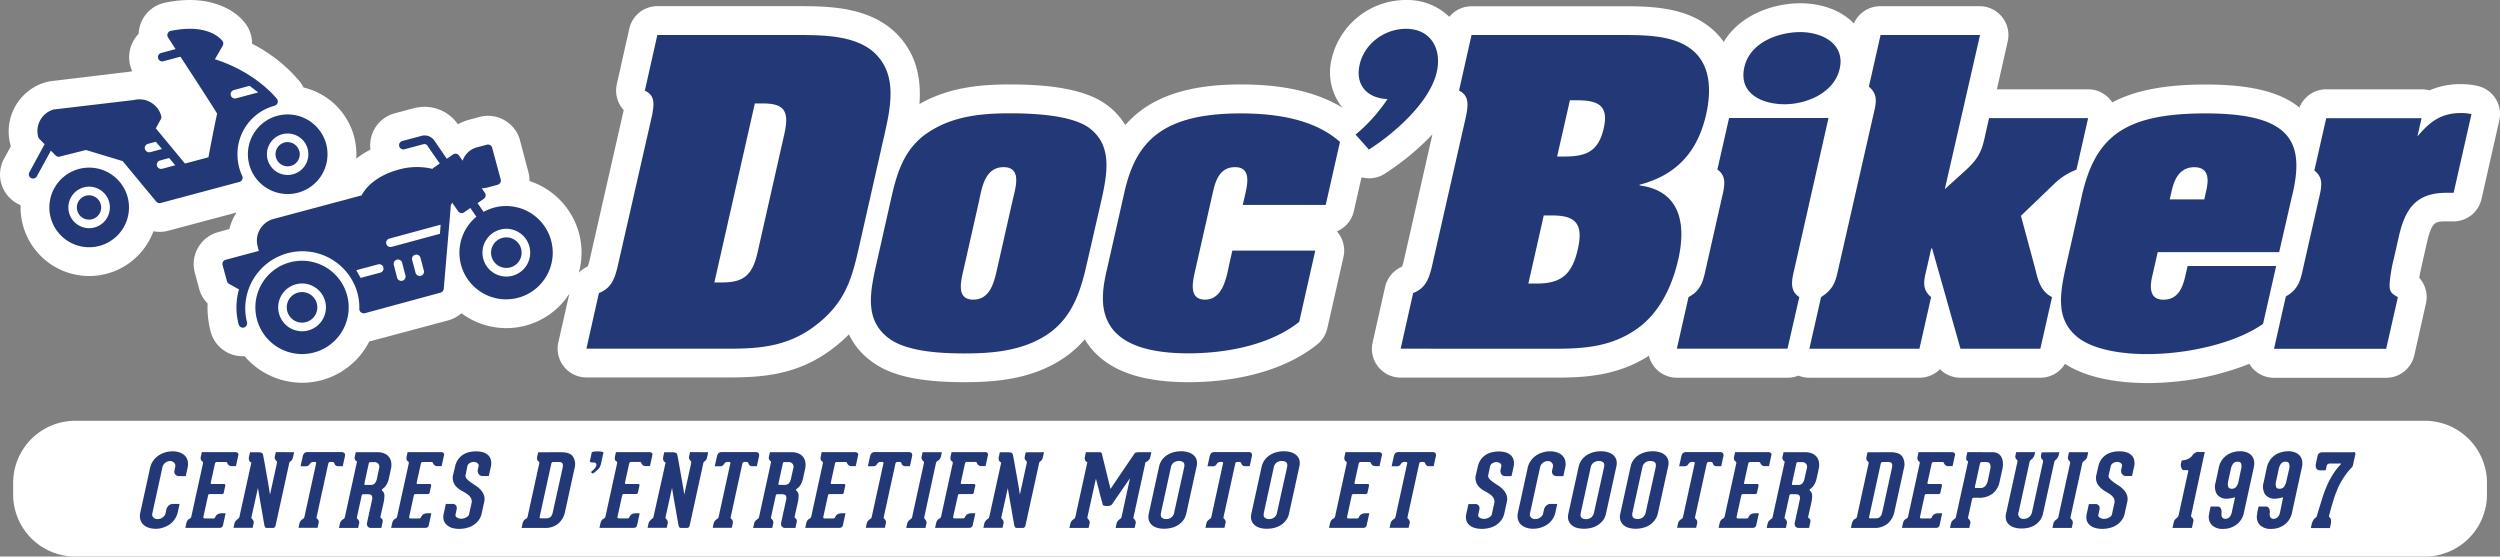
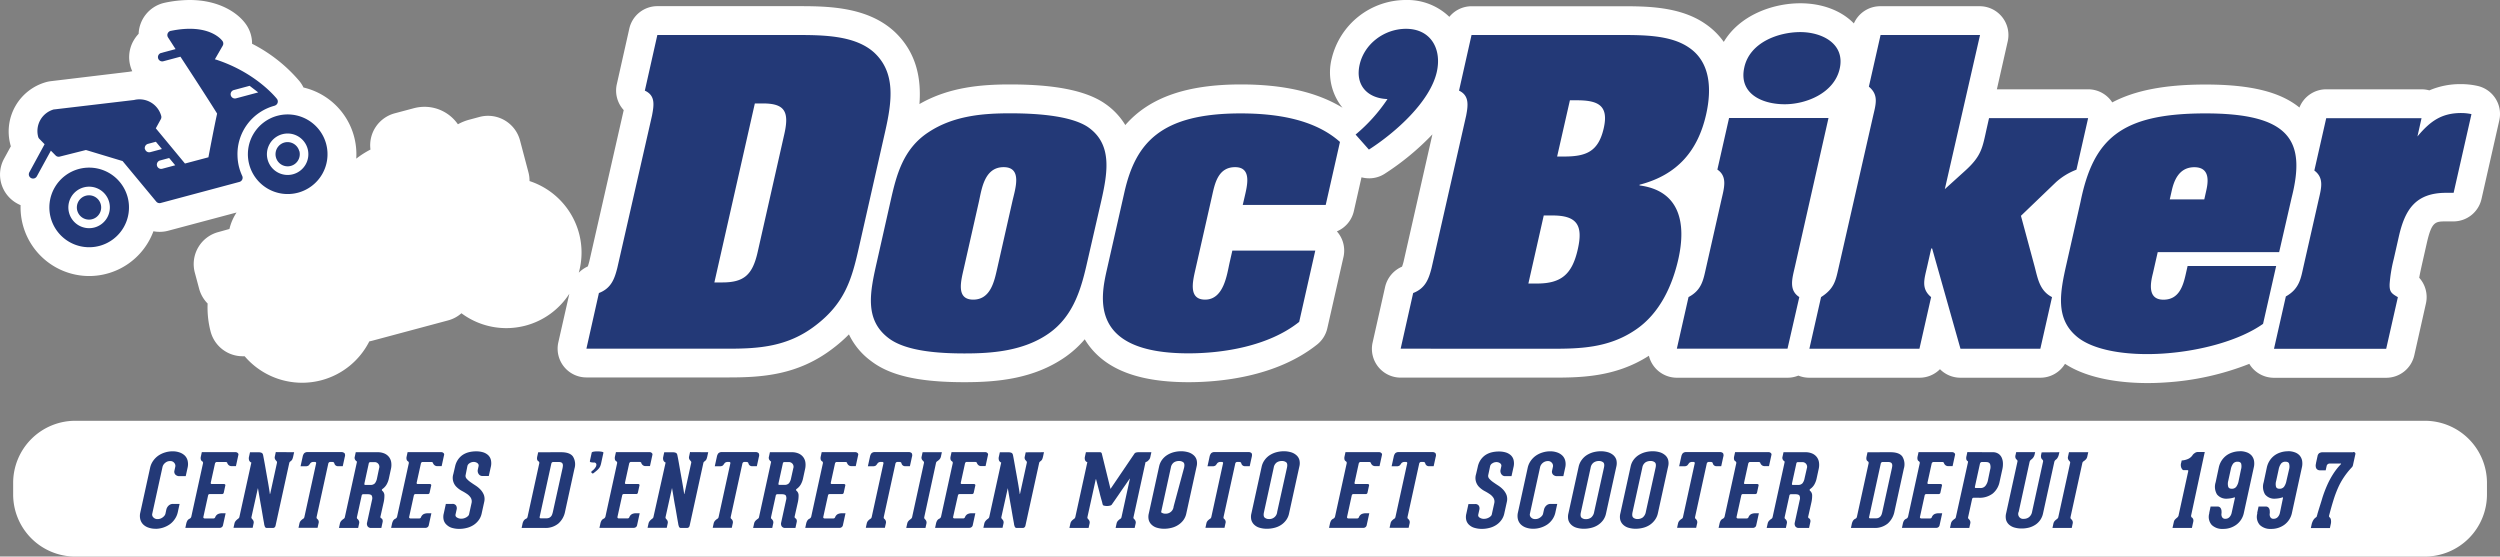
<svg xmlns="http://www.w3.org/2000/svg" id="Calque_1" data-name="Calque 1" viewBox="0 0 800 178.1">
  <rect x="0" y="0" width="800" height="178.1" fill="#808080" stroke="none" />
  <defs>
    <style>.cls-1{fill:#fff;}.cls-2{fill:#233977;}</style>
  </defs>
  <path class="cls-1" d="M705.74,27.05h-.57c-12.35.06-21.92,1.83-29.25,5.72a9.17,9.17,0,0,0-7.72-4.19H639l3.47-15.34a9.21,9.21,0,0,0-9-11.25H601.68a9.22,9.22,0,0,0-8.44,5.51c-4-4.12-10.18-6.45-17.14-6.45-9,0-19.48,3.91-24.49,12.36a23.34,23.34,0,0,0-5.79-5.7C537.67,2,526.76,2,518.79,2H470.92a9.18,9.18,0,0,0-7.13,3.39A19.33,19.33,0,0,0,450,0a24.42,24.42,0,0,0-23.83,18.65,18,18,0,0,0,3,15.27c.14.19.3.38.45.56l0,0c-8.17-5-18.89-7.46-32.52-7.46-17.25,0-29.29,4.12-37,13a22.42,22.42,0,0,0-6.8-7.06.91.91,0,0,0-.16-.11c-6-3.92-15.79-5.83-29.87-5.83-9.06,0-19.51.78-29.05,6.28.58-7.54-.61-16.33-8.08-23.26l-.08-.07c-8.84-8-21.7-8-31.09-8H210.38a9.21,9.21,0,0,0-9,7.18l-4,17.8a9.21,9.21,0,0,0,2.21,8.28l-11,48.37c-.23.87-.39,1.37-.5,1.66a9.64,9.64,0,0,0-2.88,2,23.93,23.93,0,0,0,.07-12.63,24.18,24.18,0,0,0-15.83-16.69,10.59,10.59,0,0,0-.36-2.84L166.4,44.92a10.59,10.59,0,0,0-13-7.49l-3.23.87a15.68,15.68,0,0,0-3.64,1.47,13,13,0,0,0-10.67-5.59,13.49,13.49,0,0,0-3.55.48l-6,1.6a10.58,10.58,0,0,0-7.76,11.6A28.89,28.89,0,0,0,114,50.77,21.94,21.94,0,0,0,97.12,28,10.86,10.86,0,0,0,95.86,26a49,49,0,0,0-15.2-12,10.6,10.6,0,0,0-1.94-6.21C76.07,4,69.94,0,60.72,0A39.34,39.34,0,0,0,52.8.86l-.26.06L52.21,1a10.6,10.6,0,0,0-7.85,9.82A11.29,11.29,0,0,0,42.74,13a10.65,10.65,0,0,0-.41,9.8c-.33.05-.66.1-1,.17l-25,3a10.45,10.45,0,0,0-1.48.28A16.4,16.4,0,0,0,3.32,46.26c0,.17.1.35.16.53l-2.18,4A10.57,10.57,0,0,0,5.52,65.13a8.79,8.79,0,0,0,1.07.52,22,22,0,0,0,22,22.68A21.94,21.94,0,0,0,49.1,74a10,10,0,0,0,2,.19,10.51,10.51,0,0,0,2.74-.36L75.7,68a16.5,16.5,0,0,0-2.28,5.27l-3.58,1a10.6,10.6,0,0,0-7.49,13l1.38,5.15a10.73,10.73,0,0,0,2.71,4.71,30.34,30.34,0,0,0,1,9.13A10.61,10.61,0,0,0,77.67,114l.62,0a24.18,24.18,0,0,0,18.37,8.48,24.43,24.43,0,0,0,6.25-.82,24.09,24.09,0,0,0,15.27-12.42c.29-.05.59-.12.87-.19l24.37-6.53a10.52,10.52,0,0,0,4.24-2.28A24.06,24.06,0,0,0,162,105a24.41,24.41,0,0,0,6.24-.82A24,24,0,0,0,182.19,94l-3.52,15.53a9.21,9.21,0,0,0,9,11.25h45.4c10.8,0,22.28-.72,33.45-9.28a46.46,46.46,0,0,0,5.14-4.5,22.72,22.72,0,0,0,7.07,8.52c6.07,4.67,15.31,6.78,29.9,6.78,10.29,0,22.18-1,32.34-8.12a33,33,0,0,0,6.15-5.61,22.24,22.24,0,0,0,1.79,2.59c6,7.5,16.27,11.14,31.42,11.14,9.72,0,28-1.57,41.18-12.08a9.24,9.24,0,0,0,3.23-5.17l5.1-22.5a9.27,9.27,0,0,0,.3-2.37,9.16,9.16,0,0,0-2.34-6.14,9.23,9.23,0,0,0,5.43-6.47l2.45-10.83a9.48,9.48,0,0,0,2.43.32,9.12,9.12,0,0,0,5-1.46A83.47,83.47,0,0,0,458.37,43l-9.21,40.67a14.44,14.44,0,0,1-.51,1.66,9.37,9.37,0,0,0-5.41,6.46l-4,17.8a9.21,9.21,0,0,0,9,11.25h48c9.15,0,20.49,0,31.41-7a9.1,9.1,0,0,0,1.75,3.57,9.2,9.2,0,0,0,7.2,3.46H572a9.13,9.13,0,0,0,3.47-.68,9.25,9.25,0,0,0,3.47.68h35.31a9.18,9.18,0,0,0,6.54-2.73,9.19,9.19,0,0,0,6.54,2.73h25.59a9.21,9.21,0,0,0,7.88-4.45c8.09,5.31,19.76,6.16,26.39,6.16,1.95,0,3.95-.07,5.93-.21a87.49,87.49,0,0,0,26.66-5.94,9,9,0,0,0,.68,1,9.21,9.21,0,0,0,7.2,3.46h35.91a9.21,9.21,0,0,0,9-7.18L776.3,97.1a9.24,9.24,0,0,0-2.15-8.22c.24-1.39.59-2.95.82-4l1.62-7.15c1.56-6.88,2.73-6.88,6.21-6.88h2.28a9.21,9.21,0,0,0,9-7.17l5.7-25.18a9.21,9.21,0,0,0-6.94-11,24.39,24.39,0,0,0-5.33-.58,25,25,0,0,0-10.12,2,9.48,9.48,0,0,0-2.5-.34h-30.5a9.2,9.2,0,0,0-8.57,5.83c-6.22-5.06-15.77-7.36-30.07-7.36" />
  <path class="cls-2" d="M254.82,11.2c8.77,0,18.83.12,24.91,5.62,6.94,6.44,5.71,15.58,3.54,25.19L274.76,79.6c-2.23,9.84-4.44,17.45-13.86,24.6-8.86,6.79-18.12,7.38-27.85,7.38h-45.4l4-17.81c3.95-1.52,5-4.56,5.88-8L208.64,37c.67-3.51,1.09-6.44-2.29-8l4-17.8ZM228.6,90.38h2.52c7,0,9.69-2.46,11.33-9.72L251,42.83c1.64-7.27,0-9.73-6.92-9.73h-2.53ZM348,83.47c-1.85,8.2-4.18,17.45-12.33,23.19s-18.4,6.44-27,6.44c-7.81,0-18.72-.59-24.35-4.92-7.89-6-5.85-15-3.65-24.71L285,64.26c1.81-8,3.89-16.63,12.2-22,8-5.27,17.44-6,26-6,7.68,0,19.08.58,24.84,4.33,7.9,5.39,6.49,14.29,4.37,23.66Zm-39.56,2.34c-.9,4-2.63,10.07,3,10.07s6.78-6.09,7.69-10.07l4.82-21.32c.9-4,3.34-11-2.79-11s-7,6.9-7.9,11Zm89.79-22.6c.8-3.52,2.56-9.72-3-9.72s-6.53,5.5-7.38,9.24l-5.33,23.55c-.85,3.75-2.29,9.6,3.11,9.6,6,0,7-8.08,7.84-11.82l.88-3.87h26.54L415.74,103c-9.83,7.84-24.5,10.07-35.43,10.07-32.07,0-28.07-18.16-26.06-27l5.57-24.6c3.56-15.7,11.59-25.18,37.17-25.18,11.89,0,23.81,2,31.8,9.13l-4.56,20.15H397.68Zm35.56-20.15A53.14,53.14,0,0,0,444,31.7c-6.43-.23-10.4-4.45-8.92-11,1.54-6.79,8-11.48,14.85-11.48,7.93,0,11.51,6.44,9.84,13.82-2.15,9.49-13.14,19.33-21.72,24.83Zm14.42,68.52,4-17.81c3.95-1.52,5-4.56,5.89-8L469.17,37c.65-3.4,1-6.44-2.28-8l4-17.8h46.6c8.05,0,17.08-.12,23.09,4.1,6.65,4.57,7.26,13,5.38,21.32-2.6,11.48-9.06,19.33-21.31,22.49l0,.23C537.47,61,539.7,71.29,537.05,83c-1.86,8.2-5.85,17.33-13.77,22.6-8.65,5.86-18,6-27,6Zm40.87-20.85h2.76c7.81,0,11.26-3,13.06-11,1.75-7.73-.32-10.78-8.12-10.78H494Zm9.2-40.64h2.17c7.08,0,11-1.52,12.73-9s-1.92-9-8.65-9h-2.16Zm76.09,35.25c-.85,3.75-2.05,7.5,1.41,9.72L572,111.58H536.59l3.74-16.52c4.22-2.22,4.73-5.5,5.58-9.25L550.84,64c.85-3.76,2.06-7.5-1.28-9.73l3.74-16.51h31.82ZM558.19,21.51c1.8-8,10.95-11.24,17.91-11.24S590.51,14,588.7,22c-1.75,7.73-10.62,11.36-17.58,11.36-7.45,0-14.82-3.51-12.93-11.83m64.15,39,6.34-5.74c5.59-5,5.69-7.61,7.15-14.05l.66-2.93H668.2L664.46,54.3a20.75,20.75,0,0,0-6.55,4L646.7,69.06,651,85c1.05,3.87,1.56,8,5.65,10.07l-3.74,16.52H627.35l-9.07-32.09H618l-1.32,5.85c-.91,4-2,7,1.28,9.72l-3.74,16.52H579l3.74-16.52c4.21-2.69,4.68-5.27,5.58-9.25l11-48.37c.91-4,2-7-1.28-9.72l3.74-16.52h31.83Zm43.42,4.1c4.08-20.14,12.88-28.23,39.45-28.34,27.89-.12,32.69,8.9,28.12,26.94l-4,17.45H690.47l-1.54,6.79c-.94,3.63-1.55,8.43,3.38,8.43s6.26-4.33,7.11-8.08l.61-2.69h28.34l-4.19,18.5c-7.44,5.27-19.85,8.67-31.69,9.49s-22.94-1-28.15-5.62c-6.62-5.74-5.13-13.94-3.11-22.84ZM706,61c.67-2.93,1.22-7.49-3.82-7.49s-6.56,4.56-7.22,7.49l-.64,2.81h11.05Zm67.58-17.33c4.15-5,7.83-7.5,14-7.5a15.64,15.64,0,0,1,3.29.35l-5.71,25.18H782.8c-9.85,0-13.23,5.39-15.19,14.06L766,82.88a46,46,0,0,0-1.32,8c-.08,2.46.51,3,2.64,4.21l-3.74,16.52h-35.9l3.79-16.75c4.4-2.46,4.81-5.86,5.68-9.72l4.73-20.85c.87-3.87,2-7.26-1.29-9.72l3.8-16.75h30.5Z" />
  <path class="cls-2" d="M25.24,54.07a12.74,12.74,0,1,0,15.6,9,12.76,12.76,0,0,0-15.6-9m5,18.72a6.64,6.64,0,1,1,4.69-8.13,6.64,6.64,0,0,1-4.69,8.13m2-7.42a3.89,3.89,0,1,1-4.76-2.74,3.89,3.89,0,0,1,4.76,2.74M87.88,33.81a1.38,1.38,0,0,0,.73-2.18c-.27-.34-6.76-8.48-19.68-12.62L68.75,19l2.52-4.38a1.37,1.37,0,0,0-.07-1.48C71,12.85,67,7.34,54.66,9.88l-.07,0a1.42,1.42,0,0,0-.92.79A1.38,1.38,0,0,0,53.79,12l2.39,3.71-4.62,1.24a1.37,1.37,0,1,0,.71,2.65l5.47-1.46.06.09c.08.12,7.83,11.93,11.66,18.09l0,.05v.06c-1,4.55-2.25,11.18-2.75,13.81l0,.09-7.52,2L49.86,41.06l1.61-2.93a1.39,1.39,0,0,0,.13-1A7.21,7.21,0,0,0,42.9,32L17.48,35l-.19,0a7.18,7.18,0,0,0-5.07,8.79,1.42,1.42,0,0,0,.34.61l1.71,1.75-4.89,9a1.42,1.42,0,0,0-.11,1,1.38,1.38,0,0,0,.66.82,1.37,1.37,0,0,0,1.86-.55l4.49-8.21,1.51,1.53a1.35,1.35,0,0,0,1.33.37L27.5,48l11.73,3.54L50,64.51a1.37,1.37,0,0,0,1.41.45l25.21-6.75a1.39,1.39,0,0,0,.89-.75,1.37,1.37,0,0,0,0-1.17,17,17,0,0,1-1-2.76A16.37,16.37,0,0,1,76,49.82a16,16,0,0,1,11.92-16m-13.1-5,5.06-1.36,2.75,2.11-7.1,1.9a1.37,1.37,0,1,1-.71-2.65M46.37,47.72a1.38,1.38,0,0,1,1-1.69l2.51-.67,1.93,2.33-3.73,1a1.38,1.38,0,0,1-1.68-1M51.92,54a1.37,1.37,0,0,1-.71-2.65l2.92-.79,1.94,2.33ZM95.8,48.36A3.88,3.88,0,1,1,91,45.61a3.88,3.88,0,0,1,4.76,2.75m-7-11.31a12.74,12.74,0,1,0,15.61,9,12.76,12.76,0,0,0-15.61-9m5,18.71a6.63,6.63,0,1,1,4.69-8.12,6.64,6.64,0,0,1-4.69,8.12" />
-   <path class="cls-2" d="M92.8,83.94a14.93,14.93,0,1,0,18.27,10.55A14.95,14.95,0,0,0,92.8,83.94m5.84,21.8a7.64,7.64,0,1,1,5.4-9.36,7.64,7.64,0,0,1-5.4,9.36m2.74-8.65a4.89,4.89,0,1,1-6-3.46,4.9,4.9,0,0,1,6,3.46m56.75-30.65a15.08,15.08,0,0,0-3.25,1.29l-.12.07L152.82,65l2-1.38a1.36,1.36,0,0,0,.34-1.91l-1-1.47h.29A7.09,7.09,0,0,0,156,60l3.23-.87a1.37,1.37,0,0,0,1-1.68L157.5,47.3a1.37,1.37,0,0,0-1.68-1l-3.23.86a6.61,6.61,0,0,0-4.45,4l-.11.26-1.14-1.65a1.38,1.38,0,0,0-1.49-.55,1.35,1.35,0,0,0-.42.2l-2,1.38L139,45a3.78,3.78,0,0,0-4.28-1.48l-6,1.6a1.37,1.37,0,1,0,.71,2.65l5.95-1.59c.76-.2,1.11.08,1.26.28s2.62,3.8,4,5.73l.08.12-2,1.39a1.53,1.53,0,0,0-.28.25l0,.08-.1,0a21.29,21.29,0,0,0-10.83.26c-5.43,1.45-9.83,4.5-11.76,8.16l0,.06L87.52,70.07a7.2,7.2,0,0,0-5.08,8.79l.39,1.43L72.22,83.13a1.37,1.37,0,0,0-1,1.68L72.63,90a1.42,1.42,0,0,0,.66.84l3.16,1.75,0,.12a21,21,0,0,0-.07,11.13,1.37,1.37,0,1,0,2.65-.72,18.29,18.29,0,0,1,35.33-9.46,17.78,17.78,0,0,1,.62,5.17,1.37,1.37,0,0,0,1.34,1.41,1.29,1.29,0,0,0,.39,0L141,93.64a1.39,1.39,0,0,0,1-1.21l2.22-26.05s0-.1,0-.16a1.86,1.86,0,0,1,.08-.58c.1-.18.19-.37.28-.56l.11-.24,1.91,2.76a1.4,1.4,0,0,0,1.48.55,1.54,1.54,0,0,0,.43-.2l2-1.39,1.93,2.79-.11.09a14.93,14.93,0,1,0,5.75-3m-36.36,20.8-6.31,1.69L114,86.47l7-1.88a1.37,1.37,0,0,1,.71,2.65m8,.81a1.38,1.38,0,1,1-2.66.71L126,84.69a1.38,1.38,0,0,1,2.66-.71Zm5.9-1.58a1.38,1.38,0,1,1-2.66.71l-1.09-4.07a1.38,1.38,0,0,1,2.66-.71Zm5.17-11.66L125.31,79a1.37,1.37,0,1,1-.72-2.65L141,71.9ZM164,88.24a7.64,7.64,0,1,1,5.41-9.36A7.66,7.66,0,0,1,164,88.24m2.75-8.65a4.89,4.89,0,1,1-6-3.46,4.89,4.89,0,0,1,6,3.46" />
  <path class="cls-1" d="M776,178.1H24A19.88,19.88,0,0,1,4.21,158.27v-3.79A19.89,19.89,0,0,1,24,134.65H776a19.89,19.89,0,0,1,19.83,19.83v3.79A19.88,19.88,0,0,1,776,178.1" />
  <path class="cls-2" d="M49.76,169.2a6.62,6.62,0,0,1-2.24-.36,4.41,4.41,0,0,1-1.68-1,3.58,3.58,0,0,1-.94-1.64,4.53,4.53,0,0,1,0-2.2l3.15-14.38a6,6,0,0,1,1-2.21,6.72,6.72,0,0,1,1.65-1.63,7.76,7.76,0,0,1,2.13-1,8.12,8.12,0,0,1,2.4-.36,6.56,6.56,0,0,1,2.23.36,4.52,4.52,0,0,1,1.67,1,3.46,3.46,0,0,1,.91,1.63,4.85,4.85,0,0,1,0,2.21l-.61,2.75h-2a1.73,1.73,0,0,1-1.31-.5,1.36,1.36,0,0,1-.3-1.28l.27-1.23a1.42,1.42,0,0,0-.31-1.22,1.58,1.58,0,0,0-1.35-.6,2.34,2.34,0,0,0-1.6.6,2.38,2.38,0,0,0-.81,1.22l-3.32,15.13a1.25,1.25,0,0,0,.37,1.07,1.76,1.76,0,0,0,1.4.55,2.59,2.59,0,0,0,.88-.16,3,3,0,0,0,.76-.43,2.6,2.6,0,0,0,.55-.55,1.55,1.55,0,0,0,.28-.58l.28-1.29a2.53,2.53,0,0,1,.73-1.3,2,2,0,0,1,1.43-.55h2.09l-.6,2.75a6.05,6.05,0,0,1-1,2.2,6.35,6.35,0,0,1-1.63,1.64,8,8,0,0,1-4.5,1.38" />
  <path class="cls-2" d="M69,148a.57.57,0,0,0-.2.31l-1.35,6.12c-.06.31.06.46.37.46H71.7A.5.5,0,0,1,72,155a.32.32,0,0,1,.1.37l-.49,2.27a.55.55,0,0,1-.6.46H67.15a.51.51,0,0,0-.56.45l-1.51,6.86a.36.36,0,0,0,.09.36.41.41,0,0,0,.3.13h2.89a.56.56,0,0,0,.51-.39,1.86,1.86,0,0,1,.87-1,2.93,2.93,0,0,1,1.29-.26H72.2l-.85,3.86a1,1,0,0,1-.37.58,1.11,1.11,0,0,1-.67.23h-11l.28-1.3a3.35,3.35,0,0,1,.42-1.09,1.62,1.62,0,0,1,.64-.53.88.88,0,0,0,.35-.26.86.86,0,0,0,.22-.42l3.73-17a.62.62,0,0,0-.3-.74.87.87,0,0,1-.37-.5,1.87,1.87,0,0,1,0-1l.3-1.39H75.42a.92.92,0,0,1,.65.27.58.58,0,0,1,.23.53l-.8,3.67H74.17a1.39,1.39,0,0,1-1-.33,1.67,1.67,0,0,1-.43-.61c0-.26-.26-.39-.61-.39H69.35A.51.51,0,0,0,69,148" />
  <path class="cls-2" d="M94.12,144.71l-.3,1.36a6.38,6.38,0,0,1-.25.84,1.54,1.54,0,0,1-.58.68l-.27.24a1,1,0,0,0-.17.41l-4.37,19.95a1,1,0,0,1-.28.54.77.77,0,0,1-.57.21H85.4a.62.62,0,0,1-.63-.39,4.28,4.28,0,0,1-.25-.91c0-.13-.08-.49-.19-1.1s-.23-1.32-.37-2.15-.29-1.72-.46-2.66-.32-1.81-.46-2.61-.25-1.46-.34-2-.14-.81-.14-.83a.09.09,0,0,0,0-.08s0,0-.07.15l-2,9a.69.69,0,0,0,0,.46,3.1,3.1,0,0,0,.18.26,1.92,1.92,0,0,1,.41.55,1.3,1.3,0,0,1,.06.91l-.29,1.36H74.72l.3-1.36a1.84,1.84,0,0,1,.41-.84,3.45,3.45,0,0,1,.75-.68,2.69,2.69,0,0,0,.29-.28.75.75,0,0,0,.15-.38L80.44,148a1,1,0,0,1-.5-.33,1.14,1.14,0,0,1-.27-.55,2,2,0,0,1,0-.9l.33-1.49h2.88a2.23,2.23,0,0,1,.82.17c.29.12.46.43.53.93,0,0,.07.33.17.87s.23,1.22.37,2,.3,1.72.47,2.69.34,1.91.5,2.81.29,1.69.4,2.39.18,1.19.21,1.47c0,.07,0,.08.06,0a.49.49,0,0,0,.08-.18l2.12-9.68a.86.86,0,0,0,0-.46,3.1,3.1,0,0,0-.18-.26,1.92,1.92,0,0,1-.41-.55,1.27,1.27,0,0,1-.06-.9l.29-1.36Z" />
  <path class="cls-2" d="M110.25,145a1.41,1.41,0,0,1,.09,1.17l-.31,1.42-.35,1.59h-1.46a1.16,1.16,0,0,1-1.23-.91.53.53,0,0,0-.31-.39,1.42,1.42,0,0,0-.38-.06h-.63a.62.62,0,0,0-.38.14.71.71,0,0,0-.24.41l-3.72,17a1,1,0,0,0,0,.45.62.62,0,0,0,.2.23,1.74,1.74,0,0,1,.4.55,1.4,1.4,0,0,1,0,.9l-.31,1.4h-6.1l.3-1.4a1.81,1.81,0,0,1,.47-.9,3.73,3.73,0,0,1,.65-.55.91.91,0,0,0,.3-.23,1.22,1.22,0,0,0,.18-.45l3.74-17.08a.35.35,0,0,0-.09-.37.51.51,0,0,0-.31-.11h-.56a1.69,1.69,0,0,0-.44.11,1.07,1.07,0,0,0-.49.37,4.14,4.14,0,0,1-.53.68,1.66,1.66,0,0,1-1.06.23h-1.5l.39-1.78.28-1.26a2.49,2.49,0,0,1,.49-1.12,1.55,1.55,0,0,1,1.2-.37h10.57a1.39,1.39,0,0,1,1.08.32" />
  <path class="cls-2" d="M122.05,165.86a1,1,0,0,1,.36.47,1.43,1.43,0,0,1,0,.86l-.38,1.75h-3.22a1.28,1.28,0,0,1-1.18-.52,1.56,1.56,0,0,1-.16-1.23l1.57-7.19a1.9,1.9,0,0,0-.08-1.4c-.18-.3-.62-.45-1.31-.45h-1.39a.5.5,0,0,0-.53.45l-1.49,6.8a.79.79,0,0,0,0,.46.44.44,0,0,0,.19.22,1.93,1.93,0,0,1,.41.56,1.27,1.27,0,0,1,.07.9l-.3,1.4h-6.14l.3-1.4a1.94,1.94,0,0,1,.47-.9,3.91,3.91,0,0,1,.65-.56,1.18,1.18,0,0,0,.28-.22.78.78,0,0,0,.19-.42l3.76-17.17q.06-.26.09-.42a.18.18,0,0,0-.11-.23,1.88,1.88,0,0,1-.47-.52,1.25,1.25,0,0,1-.09-1l.3-1.39h7a5.36,5.36,0,0,1,2.15.4,3.73,3.73,0,0,1,1.48,1.12,3.68,3.68,0,0,1,.72,1.7,5.69,5.69,0,0,1-.1,2.19l-.65,3a6.78,6.78,0,0,1-.71,1.89,4.42,4.42,0,0,1-1.27,1.41c-.32.22-.35.43-.11.65a1.92,1.92,0,0,1,.66,1.52,9.78,9.78,0,0,1-.24,2.17l-1,4.44a.62.62,0,0,0,0,.44.72.72,0,0,0,.22.24m-.68-16a1.5,1.5,0,0,0-1.54-2H118.5a.5.5,0,0,0-.5.45l-1.39,6.38c0,.17,0,.3,0,.36a.28.28,0,0,0,.22.1h1.7a1.79,1.79,0,0,0,1.46-.54,3.73,3.73,0,0,0,.64-1.5Z" />
  <path class="cls-2" d="M134.88,148a.55.55,0,0,0-.19.31l-1.35,6.12c-.06.31.06.46.37.46h3.84a.52.52,0,0,1,.33.11.34.34,0,0,1,.1.37l-.5,2.27a.53.53,0,0,1-.59.46H133a.53.53,0,0,0-.57.45l-1.5,6.86a.36.36,0,0,0,.09.36.41.41,0,0,0,.3.13h2.89a.56.56,0,0,0,.51-.39,1.89,1.89,0,0,1,.86-1,3,3,0,0,1,1.3-.26h1.16l-.84,3.86a1,1,0,0,1-.37.58,1.13,1.13,0,0,1-.67.23h-11l.28-1.3a3.35,3.35,0,0,1,.42-1.09,1.62,1.62,0,0,1,.64-.53.88.88,0,0,0,.35-.26.86.86,0,0,0,.22-.42l3.73-17a.62.62,0,0,0-.3-.74.87.87,0,0,1-.37-.5,1.87,1.87,0,0,1,0-1l.3-1.39h10.81a.93.93,0,0,1,.66.27.58.58,0,0,1,.23.53l-.8,3.67H140a1.39,1.39,0,0,1-1-.33,1.56,1.56,0,0,1-.43-.61c-.05-.26-.26-.39-.61-.39h-2.76a.53.53,0,0,0-.33.14" />
  <path class="cls-2" d="M149,152a1.33,1.33,0,0,0,.32,1.18,6.92,6.92,0,0,0,1.21,1.08q.75.53,1.65,1.11a8.64,8.64,0,0,1,1.6,1.33,5.38,5.38,0,0,1,1.07,1.7,4,4,0,0,1,.09,2.25l-.82,3.73a5.41,5.41,0,0,1-1,2.15,6.15,6.15,0,0,1-1.66,1.52,7,7,0,0,1-2.12.89,9.41,9.41,0,0,1-2.38.3,8.08,8.08,0,0,1-2.26-.3A4.1,4.1,0,0,1,143,168a3.11,3.11,0,0,1-1-1.52,4.2,4.2,0,0,1,0-2.15l.67-3.08h2.06a1.32,1.32,0,0,1,1.22.53,1.68,1.68,0,0,1,.17,1.28l-.36,1.62a.86.86,0,0,0,.46.91,2.41,2.41,0,0,0,1.42.39,3.2,3.2,0,0,0,.86-.13,3.59,3.59,0,0,0,.77-.34,2.62,2.62,0,0,0,.56-.45,1,1,0,0,0,.27-.48l.77-3.49a2.35,2.35,0,0,0-.2-1.77,4.2,4.2,0,0,0-1.19-1.23,16.42,16.42,0,0,0-1.67-1,7.62,7.62,0,0,1-1.63-1.18,4.07,4.07,0,0,1-1.12-4.2l.56-2.39a6.21,6.21,0,0,1,.92-2.22,5.82,5.82,0,0,1,1.52-1.53,6.48,6.48,0,0,1,2-.87,9.5,9.5,0,0,1,2.31-.27,7.53,7.53,0,0,1,2.21.3,4.25,4.25,0,0,1,1.62.91,3.1,3.1,0,0,1,.88,1.52,4.81,4.81,0,0,1,0,2.16l-.67,3h-2a1.39,1.39,0,0,1-1.25-.65,1.81,1.81,0,0,1-.25-1.42l.22-1a.94.94,0,0,0-.37-1.06,1.92,1.92,0,0,0-1.17-.37,2.33,2.33,0,0,0-1.3.39,1.51,1.51,0,0,0-.71.87Z" />
  <path class="cls-2" d="M179.54,144.71c1.9,0,3.18.47,3.83,1.42a4.73,4.73,0,0,1,.46,3.82l-3,13.74a6.79,6.79,0,0,1-2.13,3.82,6.45,6.45,0,0,1-4.45,1.43h-7.33l.28-1.3a2.72,2.72,0,0,1,.44-1.08,1.66,1.66,0,0,1,.65-.54.84.84,0,0,0,.54-.68l3.72-17a.62.62,0,0,0-.26-.74c-.41-.24-.54-.74-.38-1.49l.31-1.39Zm.46,5.18a6.07,6.07,0,0,0,.12-.79,1.48,1.48,0,0,0-.07-.65.86.86,0,0,0-.38-.44,1.68,1.68,0,0,0-.82-.16H177a.54.54,0,0,0-.38.14.73.73,0,0,0-.19.34l-3.74,17.07c-.06.31.06.46.37.46h1.82a2,2,0,0,0,.89-.18,1.84,1.84,0,0,0,.57-.45,1.79,1.79,0,0,0,.36-.65,6.61,6.61,0,0,0,.22-.76Z" />
  <path class="cls-2" d="M193.09,144.9l-.58,2.66-.14.65a6.08,6.08,0,0,1-.27.92,2.65,2.65,0,0,1-.4.69,4.91,4.91,0,0,1-.64.67c-.26.23-.59.5-1,.82-.23.18-.38.25-.44.22l-.28-.22q-.19-.19-.15-.3a1.51,1.51,0,0,1,.44-.44,4,4,0,0,0,.91-1,1.56,1.56,0,0,0,.3-.81.7.7,0,0,0-.19-.55.78.78,0,0,0-.6-.21,3.45,3.45,0,0,1-1.05-.11.3.3,0,0,1-.23-.37l.56-2.6c0-.19.24-.32.58-.38a6.52,6.52,0,0,1,1.25-.1,8,8,0,0,1,1.37.11c.4.08.59.18.56.31" />
  <path class="cls-2" d="M201.53,148a.61.61,0,0,0-.19.31L200,154.42c-.07.31.05.46.36.46h3.85a.5.5,0,0,1,.32.11.32.32,0,0,1,.1.37l-.5,2.27a.53.53,0,0,1-.59.46h-3.88a.51.51,0,0,0-.56.45l-1.51,6.86a.36.36,0,0,0,.09.36.41.41,0,0,0,.3.13h2.89a.58.58,0,0,0,.52-.39,1.85,1.85,0,0,1,.86-1,2.93,2.93,0,0,1,1.29-.26h1.16l-.84,3.86a.93.93,0,0,1-.37.58,1.11,1.11,0,0,1-.67.23h-11l.29-1.3a3,3,0,0,1,.42-1.09,1.52,1.52,0,0,1,.63-.53.88.88,0,0,0,.35-.26,1,1,0,0,0,.23-.42l3.72-17a.6.6,0,0,0-.3-.74.87.87,0,0,1-.37-.5,2.1,2.1,0,0,1,0-1l.31-1.39h10.8a.93.93,0,0,1,.66.27.58.58,0,0,1,.23.53l-.8,3.67h-1.33a1.39,1.39,0,0,1-1-.33,1.67,1.67,0,0,1-.43-.61c0-.26-.26-.39-.61-.39h-2.75a.58.58,0,0,0-.34.14" />
  <path class="cls-2" d="M226.63,144.71l-.3,1.36a5.15,5.15,0,0,1-.25.84,1.48,1.48,0,0,1-.58.68l-.27.24a.88.88,0,0,0-.17.41l-4.37,19.95a1,1,0,0,1-.28.54.78.78,0,0,1-.58.21h-1.92a.62.62,0,0,1-.63-.39,5,5,0,0,1-.25-.91c0-.13-.08-.49-.19-1.1s-.23-1.32-.37-2.15-.29-1.72-.47-2.66-.32-1.81-.45-2.61-.25-1.46-.34-2-.14-.81-.14-.83,0-.07,0-.08-.05,0-.07.15l-2,9a.85.85,0,0,0,0,.46,3.1,3.1,0,0,0,.18.26,1.92,1.92,0,0,1,.41.55,1.3,1.3,0,0,1,.06.91l-.29,1.36h-6.14l.3-1.36a1.86,1.86,0,0,1,.42-.84,3.19,3.19,0,0,1,.74-.68c.14-.12.23-.21.3-.28a1,1,0,0,0,.14-.38L213,148a1,1,0,0,1-.49-.33,1.14,1.14,0,0,1-.28-.55,2,2,0,0,1,0-.9l.32-1.49h2.89a2.23,2.23,0,0,1,.82.17c.29.12.46.43.53.93l.18.87q.15.81.36,2c.14.82.3,1.72.47,2.69s.34,1.91.5,2.81.29,1.69.41,2.39.18,1.19.2,1.47c0,.07,0,.08.07,0a.75.75,0,0,0,.07-.18l2.12-9.68a.69.69,0,0,0,0-.46,3.1,3.1,0,0,0-.18-.26,1.92,1.92,0,0,1-.41-.55,1.33,1.33,0,0,1-.06-.9l.29-1.36Z" />
  <path class="cls-2" d="M242.76,145a1.41,1.41,0,0,1,.09,1.17l-.31,1.42-.35,1.59h-1.46a1.16,1.16,0,0,1-1.23-.91.51.51,0,0,0-.31-.39,1.43,1.43,0,0,0-.39-.06h-.62a.62.62,0,0,0-.38.14.71.71,0,0,0-.24.41l-3.72,17a.88.88,0,0,0,0,.45.51.51,0,0,0,.19.23,1.6,1.6,0,0,1,.4.55,1.4,1.4,0,0,1,.05.9l-.31,1.4h-6.1l.3-1.4a1.9,1.9,0,0,1,.47-.9,3.73,3.73,0,0,1,.65-.55.91.91,0,0,0,.3-.23,1.07,1.07,0,0,0,.18-.45l3.74-17.08a.33.33,0,0,0-.09-.37.48.48,0,0,0-.3-.11h-.57a1.69,1.69,0,0,0-.44.11,1.07,1.07,0,0,0-.49.37,4.14,4.14,0,0,1-.53.68,1.66,1.66,0,0,1-1.06.23h-1.5l.39-1.78.28-1.26a2.49,2.49,0,0,1,.49-1.12,1.55,1.55,0,0,1,1.2-.37h10.57a1.38,1.38,0,0,1,1.08.32" />
  <path class="cls-2" d="M254.56,165.86a1,1,0,0,1,.36.47,1.43,1.43,0,0,1,0,.86l-.38,1.75h-3.22a1.28,1.28,0,0,1-1.18-.52,1.6,1.6,0,0,1-.16-1.23l1.57-7.19a2,2,0,0,0-.07-1.4q-.28-.45-1.32-.45h-1.39a.5.5,0,0,0-.53.45l-1.49,6.8a.88.88,0,0,0,0,.46.42.42,0,0,0,.2.22,2.39,2.39,0,0,1,.41.56,1.34,1.34,0,0,1,.06.9l-.3,1.4H241l.31-1.4a1.84,1.84,0,0,1,.46-.9,4.35,4.35,0,0,1,.65-.56,1.18,1.18,0,0,0,.28-.22.78.78,0,0,0,.19-.42l3.76-17.17q.06-.26.09-.42a.18.18,0,0,0-.11-.23,1.88,1.88,0,0,1-.47-.52,1.25,1.25,0,0,1-.09-1l.3-1.39h7a5.32,5.32,0,0,1,2.15.4,3.73,3.73,0,0,1,1.48,1.12,3.68,3.68,0,0,1,.72,1.7,5.9,5.9,0,0,1-.1,2.19l-.65,3a6.78,6.78,0,0,1-.71,1.89A4.42,4.42,0,0,1,255,156.4c-.31.22-.35.43-.11.65a1.92,1.92,0,0,1,.66,1.52,9.78,9.78,0,0,1-.24,2.17l-1,4.44a.68.68,0,0,0,0,.44.72.72,0,0,0,.22.24m-.68-16a1.5,1.5,0,0,0-1.54-2H251a.48.48,0,0,0-.49.45l-1.4,6.38c0,.17,0,.3,0,.36a.28.28,0,0,0,.22.1h1.7a1.78,1.78,0,0,0,1.46-.54,3.73,3.73,0,0,0,.64-1.5Z" />
  <path class="cls-2" d="M267.39,148a.55.55,0,0,0-.19.31l-1.34,6.12c-.07.31.05.46.36.46h3.85a.5.5,0,0,1,.32.11.32.32,0,0,1,.1.37l-.49,2.27a.55.55,0,0,1-.6.46h-3.88a.51.51,0,0,0-.56.45l-1.51,6.86a.36.36,0,0,0,.09.36.41.41,0,0,0,.3.13h2.89a.56.56,0,0,0,.51-.39,1.89,1.89,0,0,1,.86-1,3,3,0,0,1,1.3-.26h1.16l-.84,3.86a1,1,0,0,1-.38.58,1.06,1.06,0,0,1-.66.23h-11l.28-1.3a3.12,3.12,0,0,1,.43-1.09A1.56,1.56,0,0,1,259,166a.84.84,0,0,0,.36-.26,1,1,0,0,0,.23-.42l3.72-17a.61.61,0,0,0-.3-.74.87.87,0,0,1-.37-.5,2,2,0,0,1,0-1l.3-1.39h10.81a1,1,0,0,1,.66.27.58.58,0,0,1,.23.53l-.8,3.67h-1.33a1.39,1.39,0,0,1-1-.33,1.67,1.67,0,0,1-.43-.61c0-.26-.26-.39-.61-.39h-2.76a.58.58,0,0,0-.33.14" />
  <path class="cls-2" d="M291.74,145a1.41,1.41,0,0,1,.09,1.17l-.31,1.42-.35,1.59h-1.46a1.16,1.16,0,0,1-1.23-.91.51.51,0,0,0-.31-.39,1.43,1.43,0,0,0-.39-.06h-.62a.62.62,0,0,0-.38.14.71.71,0,0,0-.24.41l-3.72,17a1,1,0,0,0,0,.45.62.62,0,0,0,.2.23,1.74,1.74,0,0,1,.4.55,1.4,1.4,0,0,1,.05.9l-.31,1.4h-6.1l.3-1.4a1.9,1.9,0,0,1,.47-.9,3.73,3.73,0,0,1,.65-.55.91.91,0,0,0,.3-.23,1.22,1.22,0,0,0,.18-.45l3.74-17.08a.35.35,0,0,0-.09-.37.5.5,0,0,0-.3-.11h-.57a1.69,1.69,0,0,0-.44.11,1.07,1.07,0,0,0-.49.37,4.14,4.14,0,0,1-.53.68,1.66,1.66,0,0,1-1.06.23h-1.5l.39-1.78.28-1.26a2.49,2.49,0,0,1,.49-1.12,1.55,1.55,0,0,1,1.2-.37h10.57a1.38,1.38,0,0,1,1.08.32" />
  <path class="cls-2" d="M295.78,165.41a.85.85,0,0,0,0,.45,1,1,0,0,0,.19.26,1.92,1.92,0,0,1,.41.55,1.35,1.35,0,0,1,.07.91l-.3,1.36H290l.3-1.36a1.83,1.83,0,0,1,.46-.91,3.73,3.73,0,0,1,.65-.55,3.71,3.71,0,0,0,.28-.26,1.4,1.4,0,0,0,.2-.39v-.06l3.75-17.14a.66.66,0,0,0,0-.45,1.45,1.45,0,0,0-.17-.26A1.88,1.88,0,0,1,295,147a1.3,1.3,0,0,1-.07-.91l.3-1.39h6.17l-.3,1.39a1.85,1.85,0,0,1-.47.91,3.8,3.8,0,0,1-.65.55,1.12,1.12,0,0,0-.3.26.87.87,0,0,0-.18.45Z" />
  <path class="cls-2" d="M309,148a.57.57,0,0,0-.2.31l-1.34,6.12c-.07.31.05.46.36.46h3.85a.5.5,0,0,1,.32.11.34.34,0,0,1,.11.37l-.5,2.27a.54.54,0,0,1-.6.46H307.1a.52.52,0,0,0-.56.45L305,165.4a.36.36,0,0,0,.08.36.43.43,0,0,0,.31.13h2.88a.57.57,0,0,0,.52-.39,1.85,1.85,0,0,1,.86-1,3,3,0,0,1,1.3-.26h1.16l-.84,3.86a1,1,0,0,1-.38.58,1.08,1.08,0,0,1-.66.23h-11l.28-1.3a3,3,0,0,1,.42-1.09,1.59,1.59,0,0,1,.63-.53.91.91,0,0,0,.36-.26,1,1,0,0,0,.22-.42l3.72-17a.6.6,0,0,0-.3-.74.91.91,0,0,1-.37-.5,2,2,0,0,1,0-1l.3-1.39h10.81a.91.91,0,0,1,.65.27.58.58,0,0,1,.23.53l-.8,3.67h-1.32a1.4,1.4,0,0,1-1-.33,1.81,1.81,0,0,1-.43-.61c-.05-.26-.25-.39-.61-.39h-2.75a.53.53,0,0,0-.33.14" />
  <path class="cls-2" d="M334.07,144.71l-.29,1.36a6.38,6.38,0,0,1-.25.84,1.57,1.57,0,0,1-.59.68l-.26.24a.79.79,0,0,0-.17.41l-4.37,19.95a1,1,0,0,1-.29.54.77.77,0,0,1-.57.21h-1.92a.62.62,0,0,1-.63-.39,3.76,3.76,0,0,1-.25-.91c0-.13-.08-.49-.19-1.1s-.24-1.32-.38-2.15-.29-1.72-.46-2.66-.32-1.81-.46-2.61-.25-1.46-.34-2-.14-.81-.13-.83,0-.07,0-.08,0,0-.06.15l-2,9a.69.69,0,0,0,0,.46,2.85,2.85,0,0,0,.17.26,1.93,1.93,0,0,1,.42.55,1.36,1.36,0,0,1,.06.91l-.3,1.36h-6.13l.29-1.36a2,2,0,0,1,.42-.84,3,3,0,0,1,.75-.68c.13-.12.23-.21.29-.28a1,1,0,0,0,.15-.38L320.39,148a1,1,0,0,1-.49-.33,1.14,1.14,0,0,1-.28-.55,2,2,0,0,1,0-.9l.33-1.49h2.88a2.32,2.32,0,0,1,.83.17c.28.12.46.43.53.93,0,0,.07.33.17.87s.22,1.22.36,2,.3,1.72.48,2.69.34,1.91.5,2.81.29,1.69.4,2.39.18,1.19.21,1.47c0,.07,0,.08.06,0a.48.48,0,0,0,.07-.18l2.12-9.68a.69.69,0,0,0,0-.46,2.85,2.85,0,0,0-.17-.26A1.75,1.75,0,0,1,328,147a1.27,1.27,0,0,1-.07-.9l.3-1.36Z" />
  <path class="cls-2" d="M367.69,147.07a2.07,2.07,0,0,1-.49.52,1.62,1.62,0,0,1-.63.29l-3.83,17.52a.69.69,0,0,0,0,.46.55.55,0,0,0,.18.22,2.14,2.14,0,0,1,.41.56,1.33,1.33,0,0,1,.07.9l-.31,1.4H357l.3-1.4a1.84,1.84,0,0,1,.46-.9,4.92,4.92,0,0,1,.65-.56.78.78,0,0,0,.3-.22,1.05,1.05,0,0,0,.19-.46l2.67-12.21a.13.13,0,0,0,0-.06s0,0-.1.09c-1,1.45-1.9,2.76-2.72,3.93l-1,1.47c-.34.48-.64.93-.92,1.33l-.7,1c-.2.28-.31.45-.35.52a1,1,0,0,1-.6.33,3.73,3.73,0,0,1-.94.12,3.57,3.57,0,0,1-.89-.1c-.28-.06-.43-.17-.46-.32a3.29,3.29,0,0,1-.14-.5q-.09-.41-.27-1c-.11-.39-.23-.82-.36-1.3s-.24-1-.36-1.46q-.45-1.71-1-3.81c0-.05,0-.07-.07-.07s-.05.05-.08.16L348,165.37a.77.77,0,0,0,0,.46,1.44,1.44,0,0,0,.18.25,2.14,2.14,0,0,1,.41.56,1.33,1.33,0,0,1,.07.9l-.31,1.4h-6.14l.31-1.4a1.86,1.86,0,0,1,.47-.9,3.54,3.54,0,0,1,.65-.56.92.92,0,0,0,.26-.22,1.18,1.18,0,0,0,.2-.39l3.85-17.59a.82.82,0,0,1-.5-.29,1,1,0,0,1-.28-.52,2,2,0,0,1,0-.91l.32-1.45H352a.56.56,0,0,1,.59.48l2.77,11.27L363,145.19a1,1,0,0,1,.58-.39,3,3,0,0,1,.65-.09h4.21l-.32,1.45a2.16,2.16,0,0,1-.38.91" />
-   <path class="cls-2" d="M372.55,169.2a7.88,7.88,0,0,1-2.24-.3,4.09,4.09,0,0,1-1.69-.9,3.34,3.34,0,0,1-1-1.54,4.24,4.24,0,0,1,0-2.16l3.29-15a5.59,5.59,0,0,1,.95-2.16,6,6,0,0,1,1.63-1.52,7.57,7.57,0,0,1,2.09-.91,9.28,9.28,0,0,1,2.37-.31,8,8,0,0,1,2.25.31,4.5,4.5,0,0,1,1.71.91,3.11,3.11,0,0,1,1,1.52,4.24,4.24,0,0,1,0,2.16l-3.29,15a5.43,5.43,0,0,1-.95,2.16A6.28,6.28,0,0,1,377,168a6.81,6.81,0,0,1-2.1.9,9.55,9.55,0,0,1-2.39.3m6.4-19.54c.18-.84.11-1.41-.22-1.7a2.16,2.16,0,0,0-1.44-.44,2.91,2.91,0,0,0-1.58.44,2.5,2.5,0,0,0-1,1.7l-3.12,14.25c-.19.85-.11,1.42.22,1.72a2,2,0,0,0,1.39.46,2.49,2.49,0,0,0,2.62-2.3Z" />
+   <path class="cls-2" d="M372.55,169.2a7.88,7.88,0,0,1-2.24-.3,4.09,4.09,0,0,1-1.69-.9,3.34,3.34,0,0,1-1-1.54,4.24,4.24,0,0,1,0-2.16l3.29-15a5.59,5.59,0,0,1,.95-2.16,6,6,0,0,1,1.63-1.52,7.57,7.57,0,0,1,2.09-.91,9.28,9.28,0,0,1,2.37-.31,8,8,0,0,1,2.25.31,4.5,4.5,0,0,1,1.71.91,3.11,3.11,0,0,1,1,1.52,4.24,4.24,0,0,1,0,2.16l-3.29,15a5.43,5.43,0,0,1-.95,2.16A6.28,6.28,0,0,1,377,168a6.81,6.81,0,0,1-2.1.9,9.55,9.55,0,0,1-2.39.3m6.4-19.54c.18-.84.11-1.41-.22-1.7a2.16,2.16,0,0,0-1.44-.44,2.91,2.91,0,0,0-1.58.44,2.5,2.5,0,0,0-1,1.7l-3.12,14.25a2,2,0,0,0,1.39.46,2.49,2.49,0,0,0,2.62-2.3Z" />
  <path class="cls-2" d="M400.47,145c.19.21.22.6.1,1.17l-.32,1.42-.34,1.59h-1.46a1.16,1.16,0,0,1-1.23-.91.56.56,0,0,0-.31-.39,1.55,1.55,0,0,0-.39-.06h-.63a.66.66,0,0,0-.38.14.65.65,0,0,0-.23.41l-3.73,17a1,1,0,0,0,0,.45.54.54,0,0,0,.2.23,1.58,1.58,0,0,1,.39.55,1.34,1.34,0,0,1,0,.9l-.3,1.4h-6.1l.3-1.4a1.8,1.8,0,0,1,.46-.9,3.76,3.76,0,0,1,.66-.55,1,1,0,0,0,.29-.23,1.06,1.06,0,0,0,.19-.45l3.73-17.08a.35.35,0,0,0-.08-.37.53.53,0,0,0-.31-.11h-.56a1.6,1.6,0,0,0-.44.11,1.1,1.1,0,0,0-.5.37,4.14,4.14,0,0,1-.53.68,1.62,1.62,0,0,1-1.06.23h-1.49l.39-1.78.27-1.26a2.49,2.49,0,0,1,.5-1.12,1.53,1.53,0,0,1,1.19-.37H399.4a1.35,1.35,0,0,1,1.07.32" />
  <path class="cls-2" d="M405.38,169.2a7.88,7.88,0,0,1-2.24-.3,4.09,4.09,0,0,1-1.69-.9,3.34,3.34,0,0,1-1-1.54,4.24,4.24,0,0,1,0-2.16l3.29-15a5.59,5.59,0,0,1,1-2.16,6,6,0,0,1,1.63-1.52,7.57,7.57,0,0,1,2.09-.91,9.28,9.28,0,0,1,2.37-.31,8,8,0,0,1,2.25.31,4.5,4.5,0,0,1,1.71.91,3.11,3.11,0,0,1,1,1.52,4.24,4.24,0,0,1,0,2.16l-3.29,15a5.43,5.43,0,0,1-.95,2.16,6.28,6.28,0,0,1-1.63,1.54,6.81,6.81,0,0,1-2.1.9,9.55,9.55,0,0,1-2.39.3m6.4-19.54c.18-.84.11-1.41-.22-1.7a2.14,2.14,0,0,0-1.43-.44,2.92,2.92,0,0,0-1.59.44,2.5,2.5,0,0,0-1,1.7l-3.12,14.25c-.19.85-.11,1.42.22,1.72a2,2,0,0,0,1.39.46,2.49,2.49,0,0,0,2.62-2.3Z" />
  <path class="cls-2" d="M435,148a.64.64,0,0,0-.2.31l-1.34,6.12c-.06.31.06.46.37.46h3.84a.52.52,0,0,1,.33.11.34.34,0,0,1,.1.37l-.5,2.27a.54.54,0,0,1-.6.46h-3.88a.53.53,0,0,0-.56.45l-1.5,6.86a.36.36,0,0,0,.09.36.41.41,0,0,0,.3.13h2.88a.56.56,0,0,0,.52-.39,1.85,1.85,0,0,1,.86-1,3,3,0,0,1,1.3-.26h1.16l-.84,3.86a1,1,0,0,1-.38.58,1.08,1.08,0,0,1-.66.23h-11l.28-1.3a3.35,3.35,0,0,1,.42-1.09,1.66,1.66,0,0,1,.63-.53.91.91,0,0,0,.36-.26,1,1,0,0,0,.23-.42l3.72-17a.62.62,0,0,0-.31-.74.91.91,0,0,1-.37-.5,2,2,0,0,1,0-1l.3-1.39h10.81a.92.92,0,0,1,.65.27.59.59,0,0,1,.24.53l-.8,3.67h-1.33a1.42,1.42,0,0,1-1-.33,1.63,1.63,0,0,1-.42-.61c-.06-.26-.26-.39-.61-.39h-2.76a.53.53,0,0,0-.33.14" />
  <path class="cls-2" d="M459.34,145a1.41,1.41,0,0,1,.09,1.17l-.31,1.42-.35,1.59h-1.46a1.16,1.16,0,0,1-1.23-.91.53.53,0,0,0-.31-.39,1.42,1.42,0,0,0-.38-.06h-.63a.62.62,0,0,0-.38.14.66.66,0,0,0-.24.41l-3.72,17a1,1,0,0,0,0,.45.62.62,0,0,0,.2.23,1.74,1.74,0,0,1,.4.55,1.4,1.4,0,0,1,.05.9l-.31,1.4h-6.1l.31-1.4a1.73,1.73,0,0,1,.46-.9,3.73,3.73,0,0,1,.65-.55,1,1,0,0,0,.3-.23,1.22,1.22,0,0,0,.18-.45l3.74-17.08a.35.35,0,0,0-.09-.37.51.51,0,0,0-.31-.11h-.56a1.69,1.69,0,0,0-.44.11,1.15,1.15,0,0,0-.5.37,3.28,3.28,0,0,1-.53.68,1.6,1.6,0,0,1-1.05.23h-1.5l.39-1.78.28-1.26a2.49,2.49,0,0,1,.49-1.12,1.54,1.54,0,0,1,1.19-.37h10.58a1.39,1.39,0,0,1,1.08.32" />
  <path class="cls-2" d="M476.24,152a1.33,1.33,0,0,0,.32,1.18,6.92,6.92,0,0,0,1.21,1.08q.75.53,1.65,1.11a8.64,8.64,0,0,1,1.6,1.33,5.38,5.38,0,0,1,1.07,1.7,4,4,0,0,1,.09,2.25l-.82,3.73a5.41,5.41,0,0,1-1,2.15,6.15,6.15,0,0,1-1.66,1.52,7,7,0,0,1-2.12.89,9.41,9.41,0,0,1-2.38.3,8.08,8.08,0,0,1-2.26-.3,4.1,4.1,0,0,1-1.71-.89,3.11,3.11,0,0,1-1-1.52,4.2,4.2,0,0,1,0-2.15l.67-3.08H472a1.32,1.32,0,0,1,1.22.53,1.68,1.68,0,0,1,.17,1.28l-.36,1.62a.86.86,0,0,0,.46.91,2.41,2.41,0,0,0,1.42.39,3.2,3.2,0,0,0,.86-.13,3.59,3.59,0,0,0,.77-.34,2.62,2.62,0,0,0,.56-.45,1,1,0,0,0,.27-.48l.77-3.49a2.35,2.35,0,0,0-.2-1.77,4.2,4.2,0,0,0-1.19-1.23,16.42,16.42,0,0,0-1.67-1,7.62,7.62,0,0,1-1.63-1.18,4.07,4.07,0,0,1-1.12-4.2l.56-2.39a6.21,6.21,0,0,1,.92-2.22,5.82,5.82,0,0,1,1.52-1.53,6.48,6.48,0,0,1,2-.87,9.5,9.5,0,0,1,2.31-.27,7.53,7.53,0,0,1,2.21.3,4.25,4.25,0,0,1,1.62.91,3.1,3.1,0,0,1,.88,1.52,4.81,4.81,0,0,1,0,2.16l-.67,3h-2a1.39,1.39,0,0,1-1.25-.65,1.81,1.81,0,0,1-.25-1.42l.22-1a.94.94,0,0,0-.37-1.06,1.92,1.92,0,0,0-1.17-.37,2.33,2.33,0,0,0-1.3.39,1.47,1.47,0,0,0-.71.87Z" />
  <path class="cls-2" d="M490.61,169.2a6.72,6.72,0,0,1-2.25-.36,4.48,4.48,0,0,1-1.68-1,3.67,3.67,0,0,1-.94-1.64,4.67,4.67,0,0,1,0-2.2l3.14-14.38a6,6,0,0,1,1-2.21,6.72,6.72,0,0,1,1.65-1.63,7.76,7.76,0,0,1,2.13-1,8.12,8.12,0,0,1,2.4-.36,6.56,6.56,0,0,1,2.23.36,4.48,4.48,0,0,1,1.66,1,3.48,3.48,0,0,1,.92,1.63,4.72,4.72,0,0,1,0,2.21l-.6,2.75h-2a1.71,1.71,0,0,1-1.3-.5,1.36,1.36,0,0,1-.3-1.28l.27-1.23a1.46,1.46,0,0,0-.31-1.22,1.58,1.58,0,0,0-1.35-.6,2.6,2.6,0,0,0-2.42,1.82l-3.31,15.13a1.27,1.27,0,0,0,.36,1.07,1.79,1.79,0,0,0,1.41.55,2.59,2.59,0,0,0,.88-.16,3,3,0,0,0,.76-.43,2.86,2.86,0,0,0,.55-.55,1.52,1.52,0,0,0,.27-.58l.29-1.29a2.53,2.53,0,0,1,.73-1.3,2,2,0,0,1,1.43-.55h2.09l-.6,2.75a6.05,6.05,0,0,1-.95,2.2,6.52,6.52,0,0,1-1.63,1.64,7.84,7.84,0,0,1-2.12,1,7.94,7.94,0,0,1-2.38.36" />
  <path class="cls-2" d="M506.82,169.2a7.93,7.93,0,0,1-2.24-.3,4.09,4.09,0,0,1-1.69-.9,3.42,3.42,0,0,1-1-1.54,4.48,4.48,0,0,1,0-2.16l3.29-15a5.6,5.6,0,0,1,1-2.16,5.85,5.85,0,0,1,1.62-1.52,7.7,7.7,0,0,1,2.09-.91,9.4,9.4,0,0,1,2.37-.31,8.07,8.07,0,0,1,2.26.31,4.66,4.66,0,0,1,1.71.91,3.26,3.26,0,0,1,1,1.52,4.47,4.47,0,0,1,0,2.16l-3.3,15a5.56,5.56,0,0,1-.94,2.16,6.32,6.32,0,0,1-1.64,1.54,6.81,6.81,0,0,1-2.1.9,9.55,9.55,0,0,1-2.39.3m6.4-19.54c.19-.84.11-1.41-.22-1.7a2.14,2.14,0,0,0-1.43-.44A2.92,2.92,0,0,0,510,148a2.5,2.5,0,0,0-1,1.7l-3.12,14.25c-.19.85-.11,1.42.22,1.72a2,2,0,0,0,1.39.46,2.79,2.79,0,0,0,1.64-.5,2.89,2.89,0,0,0,1-1.8Z" />
  <path class="cls-2" d="M523.44,169.2a7.83,7.83,0,0,1-2.24-.3,4.09,4.09,0,0,1-1.69-.9,3.34,3.34,0,0,1-1-1.54,4.24,4.24,0,0,1,0-2.16l3.29-15a5.44,5.44,0,0,1,.95-2.16,6,6,0,0,1,1.63-1.52,7.57,7.57,0,0,1,2.09-.91,9.28,9.28,0,0,1,2.37-.31,8,8,0,0,1,2.25.31,4.5,4.5,0,0,1,1.71.91,3.11,3.11,0,0,1,1,1.52,4.24,4.24,0,0,1,0,2.16l-3.29,15a5.57,5.57,0,0,1-1,2.16,6.44,6.44,0,0,1-1.63,1.54,6.86,6.86,0,0,1-2.11.9,9.47,9.47,0,0,1-2.38.3m6.4-19.54c.18-.84.1-1.41-.23-1.7a2.11,2.11,0,0,0-1.43-.44,2.92,2.92,0,0,0-1.59.44,2.53,2.53,0,0,0-1,1.7l-3.13,14.25c-.18.85-.1,1.42.23,1.72a2,2,0,0,0,1.39.46,2.81,2.81,0,0,0,1.64-.5,2.93,2.93,0,0,0,1-1.8Z" />
  <path class="cls-2" d="M551.36,145a1.41,1.41,0,0,1,.09,1.17l-.31,1.42-.35,1.59h-1.46a1.16,1.16,0,0,1-1.23-.91.51.51,0,0,0-.31-.39,1.42,1.42,0,0,0-.38-.06h-.63a.62.62,0,0,0-.38.14.71.71,0,0,0-.24.41l-3.72,17a.88.88,0,0,0,0,.45.51.51,0,0,0,.19.23,1.6,1.6,0,0,1,.4.55,1.4,1.4,0,0,1,.05.9l-.31,1.4h-6.1l.3-1.4a1.9,1.9,0,0,1,.47-.9,3.73,3.73,0,0,1,.65-.55.91.91,0,0,0,.3-.23,1.07,1.07,0,0,0,.18-.45l3.74-17.08a.33.33,0,0,0-.09-.37.48.48,0,0,0-.3-.11h-.57a1.69,1.69,0,0,0-.44.11,1.07,1.07,0,0,0-.49.37,4.14,4.14,0,0,1-.53.68,1.66,1.66,0,0,1-1.06.23h-1.5l.39-1.78.28-1.26a2.49,2.49,0,0,1,.49-1.12,1.55,1.55,0,0,1,1.2-.37h10.57a1.38,1.38,0,0,1,1.08.32" />
  <path class="cls-2" d="M559.65,148a.57.57,0,0,0-.2.31l-1.34,6.12c-.07.31,0,.46.36.46h3.85a.5.5,0,0,1,.32.11.32.32,0,0,1,.1.37l-.49,2.27a.55.55,0,0,1-.6.46h-3.88a.51.51,0,0,0-.56.45l-1.51,6.86a.36.36,0,0,0,.09.36.41.41,0,0,0,.3.13H559a.58.58,0,0,0,.52-.39,1.85,1.85,0,0,1,.86-1,2.93,2.93,0,0,1,1.29-.26h1.17l-.85,3.86a.93.93,0,0,1-.37.58,1.09,1.09,0,0,1-.67.23h-11l.29-1.3a3,3,0,0,1,.42-1.09,1.52,1.52,0,0,1,.63-.53,1.07,1.07,0,0,0,.58-.68l3.72-17a.61.61,0,0,0-.3-.74.87.87,0,0,1-.37-.5,2.1,2.1,0,0,1,0-1l.31-1.39H566a.92.92,0,0,1,.65.27.58.58,0,0,1,.23.53l-.8,3.67h-1.33a1.39,1.39,0,0,1-1-.33,1.67,1.67,0,0,1-.43-.61c-.05-.26-.26-.39-.61-.39H560a.53.53,0,0,0-.33.14" />
  <path class="cls-2" d="M578.92,165.86a1.16,1.16,0,0,1,.36.47,1.44,1.44,0,0,1,0,.86l-.38,1.75h-3.22a1.28,1.28,0,0,1-1.18-.52,1.6,1.6,0,0,1-.16-1.23l1.57-7.19a2,2,0,0,0-.07-1.4q-.29-.45-1.32-.45h-1.39a.5.5,0,0,0-.53.45l-1.49,6.8a.88.88,0,0,0,0,.46.42.42,0,0,0,.2.22,2.39,2.39,0,0,1,.41.56,1.34,1.34,0,0,1,.06.9l-.3,1.4h-6.14l.31-1.4a1.84,1.84,0,0,1,.46-.9,4.35,4.35,0,0,1,.65-.56,1.23,1.23,0,0,0,.29-.22,1,1,0,0,0,.19-.42L571,148.27c0-.17.07-.31.1-.42a.19.19,0,0,0-.12-.23,2,2,0,0,1-.47-.52,1.25,1.25,0,0,1-.09-1l.3-1.39h7a5.32,5.32,0,0,1,2.15.4,3.73,3.73,0,0,1,1.48,1.12,3.68,3.68,0,0,1,.72,1.7,5.69,5.69,0,0,1-.1,2.19l-.65,3a6.78,6.78,0,0,1-.71,1.89,4.3,4.3,0,0,1-1.27,1.41c-.31.22-.35.43-.11.65a1.92,1.92,0,0,1,.66,1.52,9.78,9.78,0,0,1-.24,2.17l-1,4.44a.58.58,0,0,0,0,.44.66.66,0,0,0,.23.24m-.69-16a1.5,1.5,0,0,0-1.54-2h-1.33a.48.48,0,0,0-.49.45l-1.4,6.38c0,.17,0,.3,0,.36a.29.29,0,0,0,.23.1h1.69a1.78,1.78,0,0,0,1.46-.54,3.59,3.59,0,0,0,.64-1.5Z" />
  <path class="cls-2" d="M604.94,144.71c1.89,0,3.18.47,3.83,1.42a4.77,4.77,0,0,1,.46,3.82l-3,13.74a6.91,6.91,0,0,1-2.13,3.82,6.49,6.49,0,0,1-4.46,1.43H592.3l.28-1.3a3.06,3.06,0,0,1,.44-1.08,1.66,1.66,0,0,1,.65-.54.87.87,0,0,0,.55-.68l3.72-17a.62.62,0,0,0-.27-.74c-.41-.24-.53-.74-.37-1.49l.3-1.39Zm.45,5.18a6.18,6.18,0,0,0,.13-.79,1.47,1.47,0,0,0-.08-.65.86.86,0,0,0-.38-.44,1.64,1.64,0,0,0-.81-.16h-1.83a.51.51,0,0,0-.37.14.75.75,0,0,0-.2.34l-3.73,17.07c-.07.31,0,.46.36.46h1.83a1.94,1.94,0,0,0,.88-.18,1.77,1.77,0,0,0,.58-.45,2.14,2.14,0,0,0,.36-.65,6.57,6.57,0,0,0,.21-.76Z" />
  <path class="cls-2" d="M618.34,148a.57.57,0,0,0-.2.31l-1.34,6.12c-.06.31.05.46.37.46H621a.5.5,0,0,1,.32.11.34.34,0,0,1,.11.37l-.5,2.27a.55.55,0,0,1-.6.46h-3.88a.52.52,0,0,0-.56.45l-1.5,6.86a.34.34,0,0,0,.09.36.41.41,0,0,0,.3.13h2.88a.56.56,0,0,0,.52-.39,1.85,1.85,0,0,1,.86-1,3,3,0,0,1,1.3-.26h1.16l-.84,3.86a1,1,0,0,1-.38.58,1.08,1.08,0,0,1-.66.23h-11l.28-1.3a3,3,0,0,1,.42-1.09A1.66,1.66,0,0,1,610,166a.91.91,0,0,0,.36-.26,1,1,0,0,0,.22-.42l3.72-17a.6.6,0,0,0-.3-.74.91.91,0,0,1-.37-.5,2,2,0,0,1,0-1l.3-1.39h10.81a.92.92,0,0,1,.65.27.59.59,0,0,1,.24.53l-.8,3.67h-1.33a1.4,1.4,0,0,1-1-.33,1.52,1.52,0,0,1-.42-.61c-.06-.26-.26-.39-.62-.39h-2.75a.53.53,0,0,0-.33.14" />
  <path class="cls-2" d="M637.6,144.71a3.18,3.18,0,0,1,1.95.53,3,3,0,0,1,1.05,1.34,4.79,4.79,0,0,1,.34,1.72,7.54,7.54,0,0,1-.15,1.69l-.91,4.14a6.5,6.5,0,0,1-2.19,3.79,6.88,6.88,0,0,1-4.51,1.36h-1.56a.5.5,0,0,0-.55.42l-1.25,5.71a.67.67,0,0,0,0,.45,1,1,0,0,0,.18.23,1.92,1.92,0,0,1,.41.55,1.33,1.33,0,0,1,.07.9l-.31,1.4H624l.3-1.4a1.81,1.81,0,0,1,.47-.9,3.39,3.39,0,0,1,.65-.55,2,2,0,0,0,.26-.2.84.84,0,0,0,.18-.32L629.74,148a.58.58,0,0,0,0-.34.29.29,0,0,0-.15-.14.88.88,0,0,1-.37-.57,2.34,2.34,0,0,1,.07-1.05l.26-1.23Zm-.77,5.63a3,3,0,0,0,0-1.81c-.18-.46-.62-.68-1.31-.68h-1.29a.55.55,0,0,0-.45.18.75.75,0,0,0-.2.37l-1.6,7.32q-.11.45.33.45h1.39a2,2,0,0,0,1.61-.67,4.15,4.15,0,0,0,.83-1.82Z" />
  <path class="cls-2" d="M659,144.71l-.17.74a3.42,3.42,0,0,1-.39,1,1.73,1.73,0,0,1-.57.64l-.27.26a1.62,1.62,0,0,0-.21.42l-3.61,16.49a5.84,5.84,0,0,1-.92,2.16,5.68,5.68,0,0,1-1.57,1.52,7.12,7.12,0,0,1-2,.89,9.6,9.6,0,0,1-2.36.29,8.34,8.34,0,0,1-2.25-.29,4.46,4.46,0,0,1-1.72-.89,3.31,3.31,0,0,1-1-1.52,4.36,4.36,0,0,1,0-2.16l3.61-16.46a.67.67,0,0,0,0-.43.61.61,0,0,0-.17-.24,1.34,1.34,0,0,1-.42-.54,1.53,1.53,0,0,1,0-1l.2-.9h6.07l-.17.74a2.73,2.73,0,0,1-1.12,1.65,2.27,2.27,0,0,0-.27.26,1.62,1.62,0,0,0-.21.42l-3.49,16a1.58,1.58,0,0,0,1.66,2.27,2.66,2.66,0,0,0,1.62-.53,2.77,2.77,0,0,0,1-1.74l3.49-15.94a.77.77,0,0,0,0-.46.87.87,0,0,0-.22-.31,1.19,1.19,0,0,1-.37-.58,2,2,0,0,1,0-1l.15-.71Z" />
  <path class="cls-2" d="M662.58,165.41a1,1,0,0,0,0,.45.86.86,0,0,0,.2.26,1.92,1.92,0,0,1,.41.55,1.36,1.36,0,0,1,.06.91l-.29,1.36h-6.17l.29-1.36a1.85,1.85,0,0,1,.47-.91,3.73,3.73,0,0,1,.65-.55,2.27,2.27,0,0,0,.27-.26,1,1,0,0,0,.2-.39l0-.06,3.75-17.14a.66.66,0,0,0,0-.45,1.51,1.51,0,0,0-.18-.26,2.07,2.07,0,0,1-.41-.55,1.3,1.3,0,0,1-.06-.91l.3-1.39h6.17l-.31,1.39a1.83,1.83,0,0,1-.46.91,4.23,4.23,0,0,1-.65.55,1.37,1.37,0,0,0-.31.26,1.08,1.08,0,0,0-.18.45Z" />
-   <path class="cls-2" d="M674.78,152a1.27,1.27,0,0,0,.32,1.18,6.92,6.92,0,0,0,1.21,1.08c.49.35,1,.72,1.64,1.11a8.64,8.64,0,0,1,1.6,1.33,5.21,5.21,0,0,1,1.07,1.7,3.84,3.84,0,0,1,.09,2.25l-.82,3.73a5.41,5.41,0,0,1-1,2.15,6,6,0,0,1-1.66,1.52,6.85,6.85,0,0,1-2.11.89,9.55,9.55,0,0,1-2.39.3,8.08,8.08,0,0,1-2.26-.3,4.23,4.23,0,0,1-1.71-.89,3.18,3.18,0,0,1-1-1.52,4.32,4.32,0,0,1,0-2.15l.68-3.08h2a1.34,1.34,0,0,1,1.23.53,1.67,1.67,0,0,1,.16,1.28l-.35,1.62a.85.85,0,0,0,.45.91,2.43,2.43,0,0,0,1.42.39,3.14,3.14,0,0,0,.86-.13,3.59,3.59,0,0,0,.77-.34,3,3,0,0,0,.57-.45,1.09,1.09,0,0,0,.26-.48l.77-3.49a2.39,2.39,0,0,0-.19-1.77,4.47,4.47,0,0,0-1.19-1.23,17.61,17.61,0,0,0-1.67-1A7.38,7.38,0,0,1,672,155.9a4.47,4.47,0,0,1-1.1-1.68,4.52,4.52,0,0,1,0-2.52l.55-2.39a6.21,6.21,0,0,1,.92-2.22,5.71,5.71,0,0,1,1.53-1.53,6.32,6.32,0,0,1,2-.87,9.58,9.58,0,0,1,2.32-.27,7.5,7.5,0,0,1,2.2.3,4.37,4.37,0,0,1,1.63.91,3,3,0,0,1,.87,1.52,4.81,4.81,0,0,1,0,2.16l-.67,3h-1.95a1.37,1.37,0,0,1-1.25-.65,1.73,1.73,0,0,1-.25-1.42l.22-1a1,1,0,0,0-.37-1.06,2,2,0,0,0-1.18-.37,2.3,2.3,0,0,0-1.29.39,1.44,1.44,0,0,0-.71.87Z" />
  <path class="cls-2" d="M701.46,165.63a1.43,1.43,0,0,1,.36.5,1.57,1.57,0,0,1,0,.93l-.41,1.88h-6.21l.42-1.88a1.72,1.72,0,0,1,.45-.88c.23-.21.43-.4.62-.55a1,1,0,0,0,.28-.31,1.62,1.62,0,0,0,.14-.24l3.13-14.31q.08-.33-.36-.33h-.84a1.79,1.79,0,0,1-.34,0c-.2,0-.41-.24-.64-.65A2.48,2.48,0,0,1,698,148l.14-.65a6,6,0,0,0,2-.47,3.39,3.39,0,0,0,1.55-1.34,2.41,2.41,0,0,1,.62-.55,1.79,1.79,0,0,1,1-.36h2.22l-.32,1.46L701.15,165a.49.49,0,0,0,.07.36,1.91,1.91,0,0,0,.18.29Z" />
  <path class="cls-2" d="M716.75,144.38a6.21,6.21,0,0,1,2.19.36,3.82,3.82,0,0,1,1.54,1,3.55,3.55,0,0,1,.8,1.65,5.34,5.34,0,0,1-.07,2.2L718.06,164a6.27,6.27,0,0,1-2.39,3.88,7,7,0,0,1-4.29,1.37,4.83,4.83,0,0,1-3.62-1.26,3.93,3.93,0,0,1-.83-3.6l.05-.23a.3.3,0,0,1,0-.16l.41-1.91h2.16a1.15,1.15,0,0,1,.85.28,1.39,1.39,0,0,1,.39.63,2.18,2.18,0,0,1,.1.71,2.72,2.72,0,0,1,0,.52,1.88,1.88,0,0,0,.14,1.18,1.08,1.08,0,0,0,1.1.6,1.71,1.71,0,0,0,1.31-.55,2.77,2.77,0,0,0,.68-1.3l1.06-4.82c0-.18,0-.23-.23-.16a7.5,7.5,0,0,1-1.22.29,8.38,8.38,0,0,1-1,.1,3.8,3.8,0,0,1-3.3-1.37,4.76,4.76,0,0,1-.42-3.88l1-4.7a6.61,6.61,0,0,1,.89-2.2,6.49,6.49,0,0,1,1.52-1.65,6.63,6.63,0,0,1,2-1,7.35,7.35,0,0,1,2.31-.36m.39,5.83a3.58,3.58,0,0,0,.05-1.89c-.16-.4-.55-.6-1.16-.6a1.73,1.73,0,0,0-1.4.6,4.42,4.42,0,0,0-.77,1.89l-.8,3.63a3.55,3.55,0,0,0,0,1.91c.15.41.52.62,1.12.62a1.74,1.74,0,0,0,1.43-.62,4.57,4.57,0,0,0,.78-1.91Z" />
  <path class="cls-2" d="M732.14,144.38a6.11,6.11,0,0,1,2.18.36,3.79,3.79,0,0,1,1.55,1,3.65,3.65,0,0,1,.8,1.65,5.34,5.34,0,0,1-.07,2.2L733.45,164a6.31,6.31,0,0,1-2.39,3.88,7,7,0,0,1-4.3,1.37,4.84,4.84,0,0,1-3.62-1.26,3.92,3.92,0,0,1-.82-3.6l0-.23a.42.42,0,0,1,0-.16l.42-1.91H725a1.16,1.16,0,0,1,.85.28,1.39,1.39,0,0,1,.39.63,2.17,2.17,0,0,1,.09.71,2.93,2.93,0,0,1,0,.52,1.81,1.81,0,0,0,.14,1.18,1.07,1.07,0,0,0,1.09.6,1.74,1.74,0,0,0,1.32-.55,2.77,2.77,0,0,0,.68-1.3l1-4.82c0-.18,0-.23-.23-.16a7.5,7.5,0,0,1-1.22.29,8.26,8.26,0,0,1-1,.1,3.78,3.78,0,0,1-3.3-1.37,4.8,4.8,0,0,1-.43-3.88l1-4.7a6.62,6.62,0,0,1,.9-2.2,6.31,6.31,0,0,1,1.52-1.65,6.63,6.63,0,0,1,2-1,7.3,7.3,0,0,1,2.31-.36m.39,5.83a3.45,3.45,0,0,0,0-1.89c-.15-.4-.54-.6-1.16-.6a1.7,1.7,0,0,0-1.39.6,4.54,4.54,0,0,0-.78,1.89l-.79,3.63a3.55,3.55,0,0,0-.05,1.91c.15.41.52.62,1.12.62a1.75,1.75,0,0,0,1.43-.62,4.71,4.71,0,0,0,.78-1.91Z" />
  <path class="cls-2" d="M753.07,144.64a.71.71,0,0,1,.53.2.58.58,0,0,1,.1.58l-.75,3.43a1.47,1.47,0,0,1-.18.46,1.76,1.76,0,0,1-.21.26,24.38,24.38,0,0,0-2.53,3.17,22.5,22.5,0,0,0-1.88,3.42,36.4,36.4,0,0,0-1.48,4q-.67,2.15-1.36,4.83a.49.49,0,0,0,.05.42,2,2,0,0,0,.24.26,1.28,1.28,0,0,1,.3.71,3.27,3.27,0,0,1-.07,1.4l-.26,1.2h-6.1l.26-1.2a4.66,4.66,0,0,1,.44-1.17,2.79,2.79,0,0,1,.78-.94,2.31,2.31,0,0,0,.23-.18,1.23,1.23,0,0,0,.19-.2c0-.18.08-.33.12-.47s.08-.29.11-.45l.15-.48c.48-1.62,1-3.15,1.41-4.58a39.76,39.76,0,0,1,1.53-4.05,27.37,27.37,0,0,1,1.91-3.56,20,20,0,0,1,2.48-3.16q.13-.17,0-.21a.35.35,0,0,0-.17,0h-3.38a1.05,1.05,0,0,0-.65.21,1,1,0,0,0-.36.6l-.3,1.36h-1.79a1.42,1.42,0,0,1-.86-.23,1.22,1.22,0,0,1-.42-.52,1.51,1.51,0,0,1-.12-.58,1.82,1.82,0,0,1,0-.45l.08-.39,0-.1.5-2.27a1.53,1.53,0,0,1,.53-.94,2,2,0,0,1,1.16-.29h9.68Z" />
</svg>